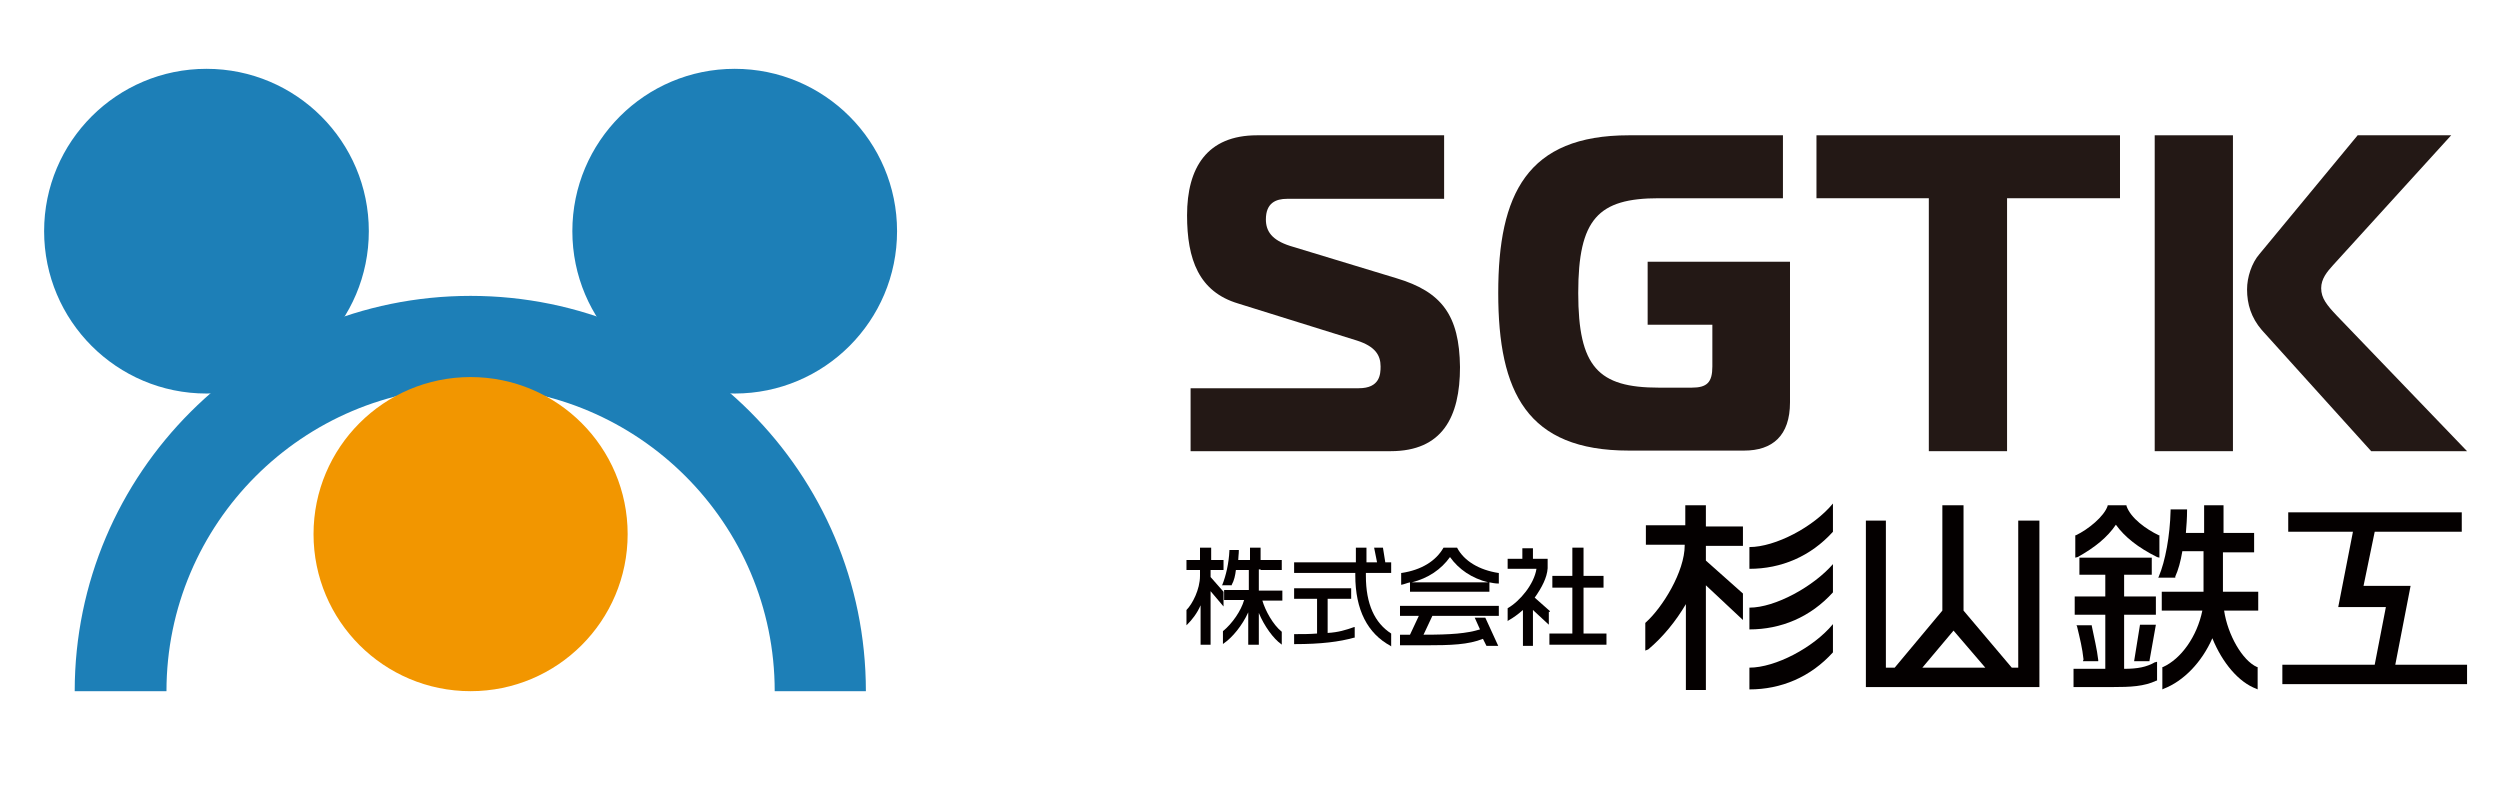
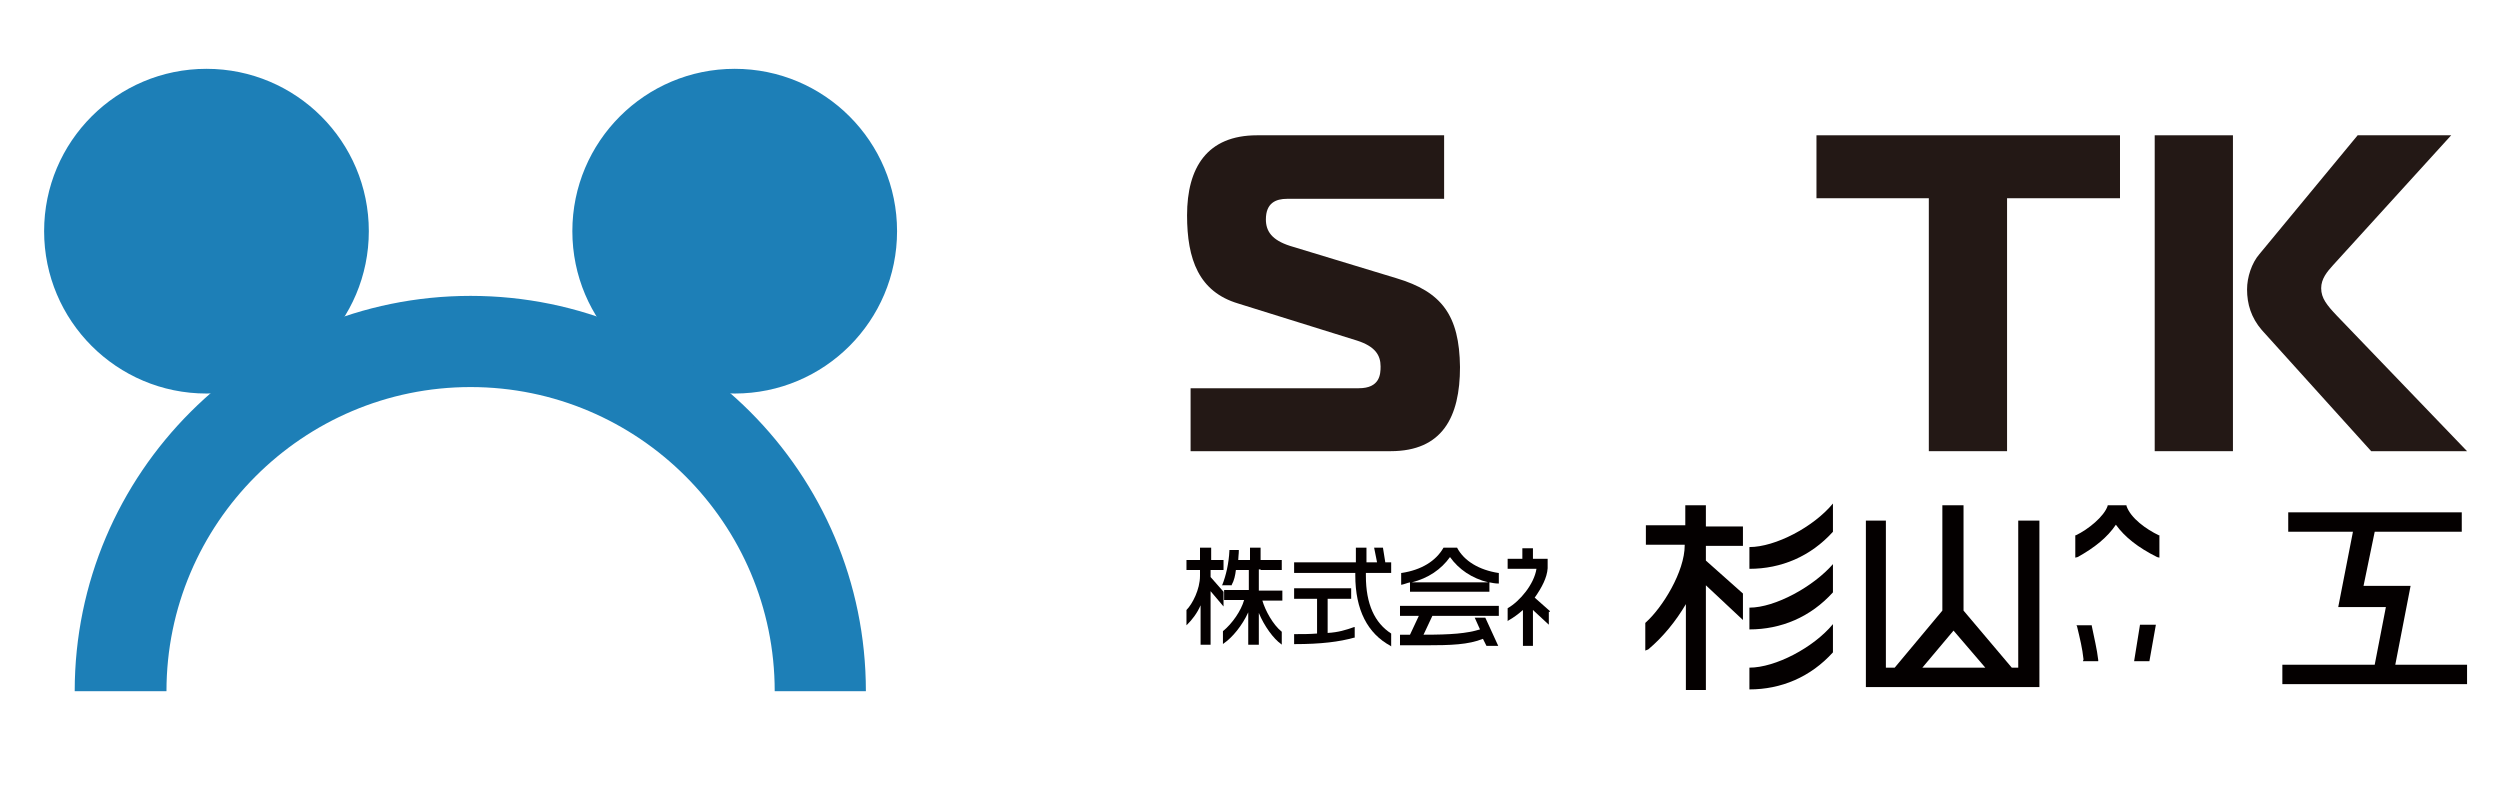
<svg xmlns="http://www.w3.org/2000/svg" version="1.1" id="レイヤー_1" x="0px" y="0px" viewBox="0 0 425 135" style="enable-background:new 0 0 425 135;" xml:space="preserve">
  <style type="text/css">
	.st0{fill-rule:evenodd;clip-rule:evenodd;fill:#1D7FB7;}
	.st1{fill:#1D7FB7;}
	.st2{fill-rule:evenodd;clip-rule:evenodd;fill:#F29600;}
	.st3{fill:#231815;}
	.st4{fill:#040000;}
</style>
  <g>
    <g>
      <g>
        <circle class="st0" cx="124.9" cy="39.3" r="27.6" />
        <circle class="st0" cx="35.1" cy="39.3" r="27.6" />
      </g>
      <path class="st1" d="M147.2,117.5h-15.5c0-28.5-23.2-51.7-51.7-51.7c-28.5,0-51.7,23.2-51.7,51.7H12.7c0-37.1,30.2-67.2,67.3-67.2    S147.2,80.4,147.2,117.5z" />
-       <circle class="st2" cx="80" cy="90.8" r="26.7" />
    </g>
    <g>
      <g>
        <path class="st3" d="M237.4,47.3l-18.1-5.5c-3.1-1-4.1-2.5-4.1-4.5c0-2.8,1.7-3.5,3.6-3.5h26.7V23h-31.8     c-8.5,0-11.9,5.5-11.9,13.6c0,7.5,2,13,8.7,15l20.2,6.3c3.1,1,4,2.5,4,4.4c0,1.3-0.1,3.7-3.7,3.7h-28.6v10.7h34     c8.8,0,11.8-5.8,11.8-14.3C248.1,53.6,245.1,49.6,237.4,47.3z" />
        <polygon class="st3" points="308.8,33.7 327.9,33.7 327.9,76.7 341.2,76.7 341.2,33.7 360.4,33.7 360.4,23 308.8,23    " />
        <rect x="366.3" y="23" class="st3" width="13.3" height="53.7" />
        <path class="st3" d="M397.2,53.6c-1.6-1.7-2.6-2.9-2.6-4.6c0-1.6,1-2.8,2-3.9L416.7,23h-15.9l-16.7,20.2c-1.3,1.5-2.1,3.9-2.1,6     c0,2.5,0.7,4.8,2.5,6.9l18.6,20.6h16.3L397.2,53.6z" />
-         <path class="st3" d="M280.1,55.2h11v7.1c0,2.7-0.9,3.6-3.5,3.6H282c-10.3,0-13.7-3.5-13.7-16.1s3.4-16.1,13.7-16.1h21.1V23h-26.2     c-17.3,0-22.2,10-22.2,26.8c0,16.9,4.9,26.8,22.2,26.8h19.6c4.8,0,7.8-2.5,7.8-8.2V55.2v-5.8v-4.9h-24.2V55.2z" />
      </g>
    </g>
    <g>
      <path class="st4" d="M214.3,96.9h3.6v-1.7h-3.6v-2.1h-1.8v2.1h-2c0-0.5,0.1-1,0.1-1.6v-0.1h-1.6v0.1c-0.1,2.2-0.6,4.3-1.2,5.8    l-0.1,0.1h1.7v-0.1c0.4-0.7,0.6-1.6,0.7-2.5h2.2v3.4h-4.2v1.7h3.4c-0.5,1.8-2,4-3.6,5.3l0,0v2.2l0.1-0.1c1.5-1,3.2-3.1,4.2-5.3    v5.5h1.8v-5.4c0.9,2.2,2.5,4.4,3.8,5.3l0.1,0.1v-2.2l0,0c-1.5-1.2-2.8-3.6-3.3-5.3h3.4v-1.7h-4v-3.6H214.3z" />
      <path class="st4" d="M205.9,96.9h2.1v-1.7h-2.1v-2.1H204v2.1h-2.3v1.7h2.3v1c0,2.3-1.3,4.8-2.3,5.8l0,0v2.6l0.2-0.2    c0.7-0.7,1.6-1.8,2.2-3.2v6.7h1.7v-9.1l2.2,2.6v-2.5l-2.2-2.5V96.9z" />
      <path class="st4" d="M235.1,93.1h-1.5l0.5,2.5h-1.8v-2.5h-1.8v2.5H220v1.8h10.4v0.4c0,5.9,2.1,9.9,6,12l0.1,0.1v-2.2l0,0    c-2.8-1.8-4.3-5-4.3-9.8v-0.5h4.3v-1.8h-1L235.1,93.1z" />
      <path class="st4" d="M225.7,107.6v-5.8h4V100H220v1.8h3.9v5.9c-1.2,0.1-2.5,0.1-3.8,0.1H220v1.7h0.1c4.5,0,7.6-0.4,10.1-1.1h0.1    v-1.8h-0.1C228.8,107.1,227.5,107.5,225.7,107.6z" />
      <path class="st4" d="M250.7,105l0.9,2c-2.3,0.7-4.9,0.9-9.6,0.9l1.5-3.2h11.3v-1.7H238v1.7h3.2l-1.5,3.2c-0.2,0-0.5,0-0.7,0    s-0.6,0-0.9,0H238v1.8h4.2c4.5,0,7.4-0.1,9.9-1.1l0.6,1.2h2l-2.2-4.8C252.5,105,250.7,105,250.7,105z" />
      <path class="st4" d="M239.7,99v1.6h13.5V99c0.5,0.1,1,0.2,1.5,0.2h0.1v-1.8h-0.1c-3.2-0.5-5.8-2-7-4.3l0,0h-2.3l0,0    c-1.3,2.3-3.8,3.8-7.1,4.3h-0.1v2h0.1C238.8,99.3,239.2,99.1,239.7,99z M246.5,94.7c1.5,2.1,3.7,3.6,6.5,4.3h-13    C242.8,98.3,245,96.8,246.5,94.7z" />
      <path class="st4" d="M263.5,103.9l-2.6-2.3c1.2-1.7,2.1-3.4,2.2-5V95h-2.5v-1.8h-1.8V95h-2.5v1.7h4.9c-0.4,2.6-2.8,5.5-4.9,6.7    l0,0v2.2l0.1-0.1c0.9-0.5,1.7-1.1,2.5-1.8v6.1h1.7v-6.1l2.7,2.5v-2.2H263.5z" />
-       <polygon class="st4" points="269.2,99.9 272.6,99.9 272.6,97.9 269.2,97.9 269.2,93.1 267.3,93.1 267.3,97.9 263.9,97.9     263.9,99.9 267.3,99.9 267.3,107.7 263.4,107.7 263.4,109.6 273.1,109.6 273.1,107.7 269.2,107.7   " />
      <path class="st4" d="M343.2,113.5H342l-8.2-9.7V85.9h-3.6v17.9l-8.1,9.7h-1.5v-25h-3.4v28.3h29.5V88.5h-3.6v25H343.2z     M330.2,113.5h-3.4l5.3-6.3l5.4,6.3h-3.7H330.2z" />
      <path class="st4" d="M359.7,89.2c1.5,2.1,3.8,3.9,7,5.5l0.4,0.1V91H367c-2.1-1-4.8-2.9-5.5-5v-0.1h-3.2V86c-0.6,1.8-3.3,4-5.4,5    h-0.1v3.8l0.4-0.1C356.1,93.1,358.3,91.3,359.7,89.2z" />
      <path class="st4" d="M354.1,112.4h2.6v-0.2c-0.2-1.8-0.7-3.8-1.1-5.8v-0.1H353l0.1,0.2c0.5,2.1,0.9,3.7,1.1,5.6L354.1,112.4z" />
      <polygon class="st4" points="365.4,112.4 366.5,106.2 363.8,106.2 362.8,112.4   " />
-       <path class="st4" d="M378,93.9h5.2v-3.3H378v-4.7h-3.3v4.7h-3.1c0.1-1.2,0.2-2.5,0.2-3.8v-0.2H369v0.2c-0.1,4.3-0.9,8.6-2,11.2    l-0.1,0.2h2.9V98c0.5-1.1,0.9-2.5,1.2-4.3h3.6v6.9h-7.1v3.2h6.9c-0.9,4.4-3.6,8.2-6.7,9.6h-0.1v3.8l0.2-0.1    c3.4-1.3,6.5-4.5,8.3-8.6c1.7,4.2,4.5,7.5,7.5,8.6l0.2,0.1v-3.8h-0.1c-2.5-1.1-5-5.5-5.6-9.6h5.8v-3.2h-6v-6.7H378z" />
-       <path class="st4" d="M361.1,113.7v-9.2h5.4v-3.1h-5.4v-3.7h4.7v-2.9h-12.3v2.9h4.4v3.7h-5.2v3.1h5.2v9.2h-5.4v3.1h6.6    c3.1,0,5.4-0.1,7.5-1.1h0.1v-3.2l-0.4,0.1C364.9,113.4,363.4,113.7,361.1,113.7z" />
      <polygon class="st4" points="407.2,113 409.8,99.6 401.8,99.6 403.7,90.4 405.5,90.4 418.5,90.4 418.5,87.1 389,87.1 389,90.4     400,90.4 397.5,103.2 405.6,103.2 403.7,113 402,113 388,113 388,116.3 419.4,116.3 419.4,113   " />
      <path class="st4" d="M289.9,85.9h-3.4v3.4h-6.7v3.3h6.6v0.1c0,4.5-3.8,10.6-6.6,13.1l-0.1,0.1v4.7l0.5-0.2    c2.5-2.1,4.7-4.8,6.4-7.7v14.6h3.4V99.5l6.3,5.9v-4.5l-6.3-5.6v-2.5h6.3v-3.3h-6.3V85.9z" />
      <path class="st4" d="M297.4,103.3v3.7c5.4,0,10.4-2.1,14.2-6.3v-4.8C308.3,99.7,301.8,103.3,297.4,103.3z" />
      <path class="st4" d="M297.4,93v3.7c5.4,0,10.4-2.1,14.2-6.3v-4.8C308.3,89.6,301.8,93,297.4,93z" />
      <path class="st4" d="M297.4,113.5v3.7c5.4,0,10.4-2.1,14.2-6.3v-4.8C308.3,110.1,301.8,113.5,297.4,113.5z" />
    </g>
  </g>
</svg>